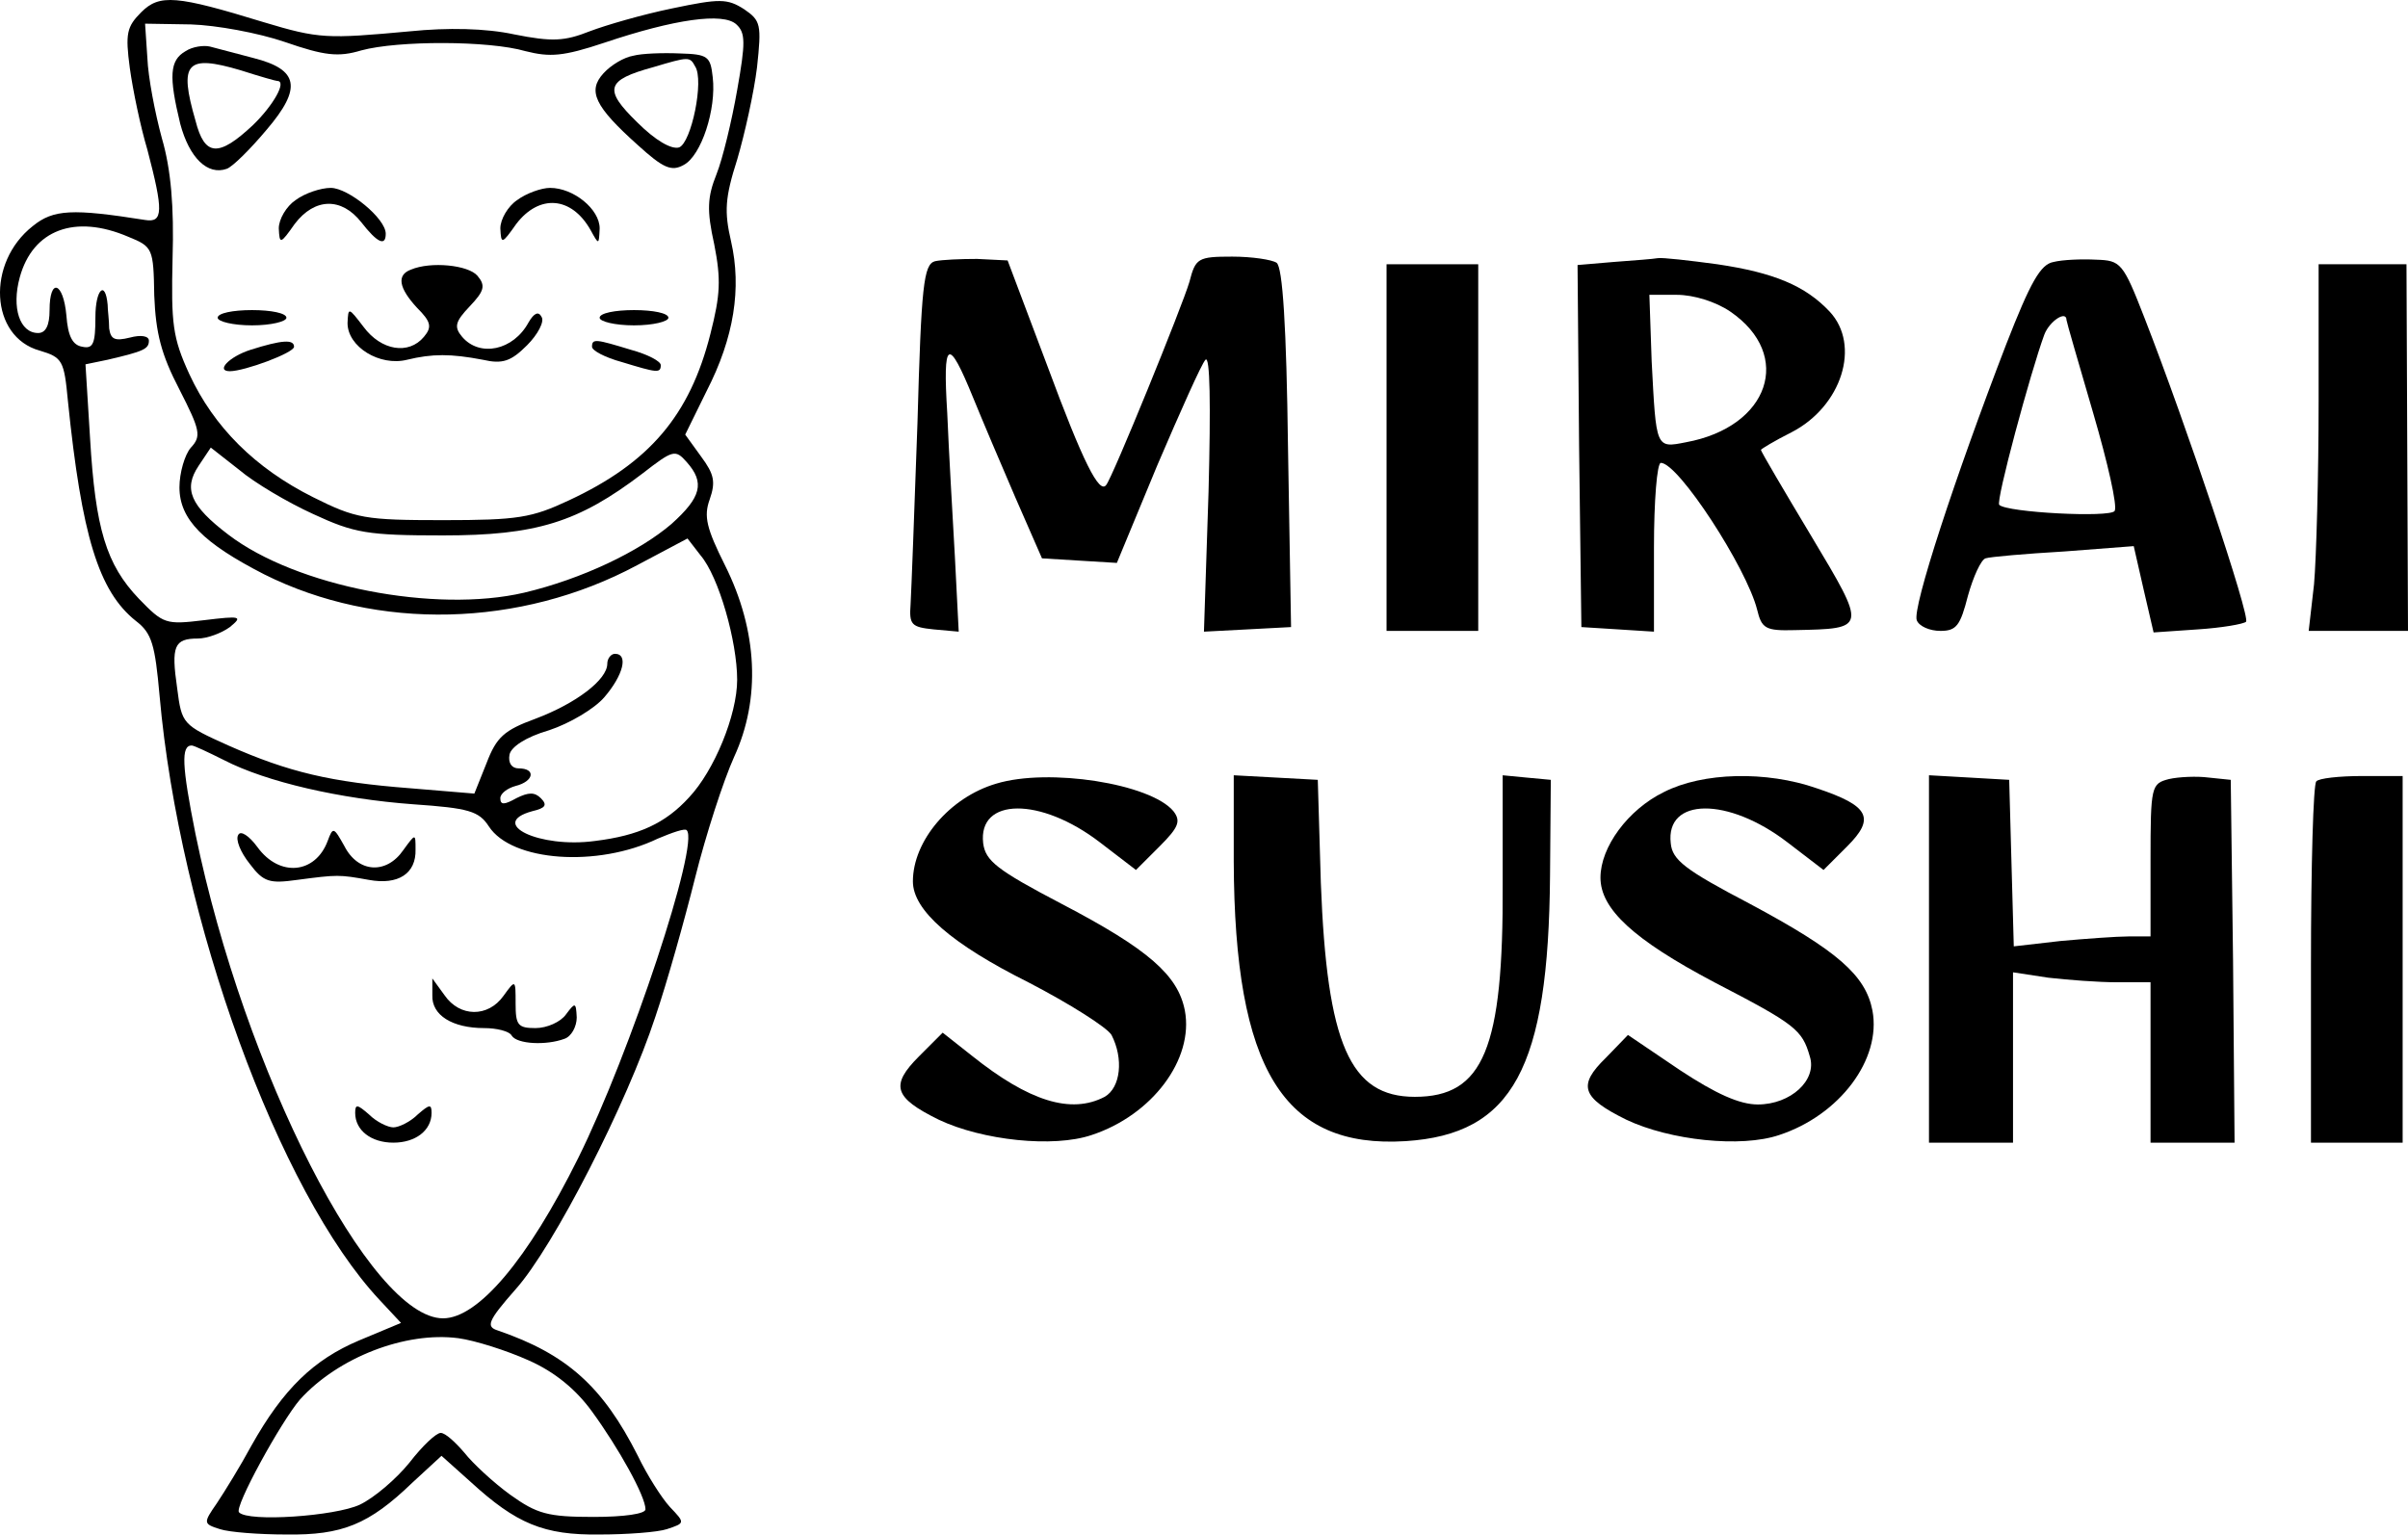
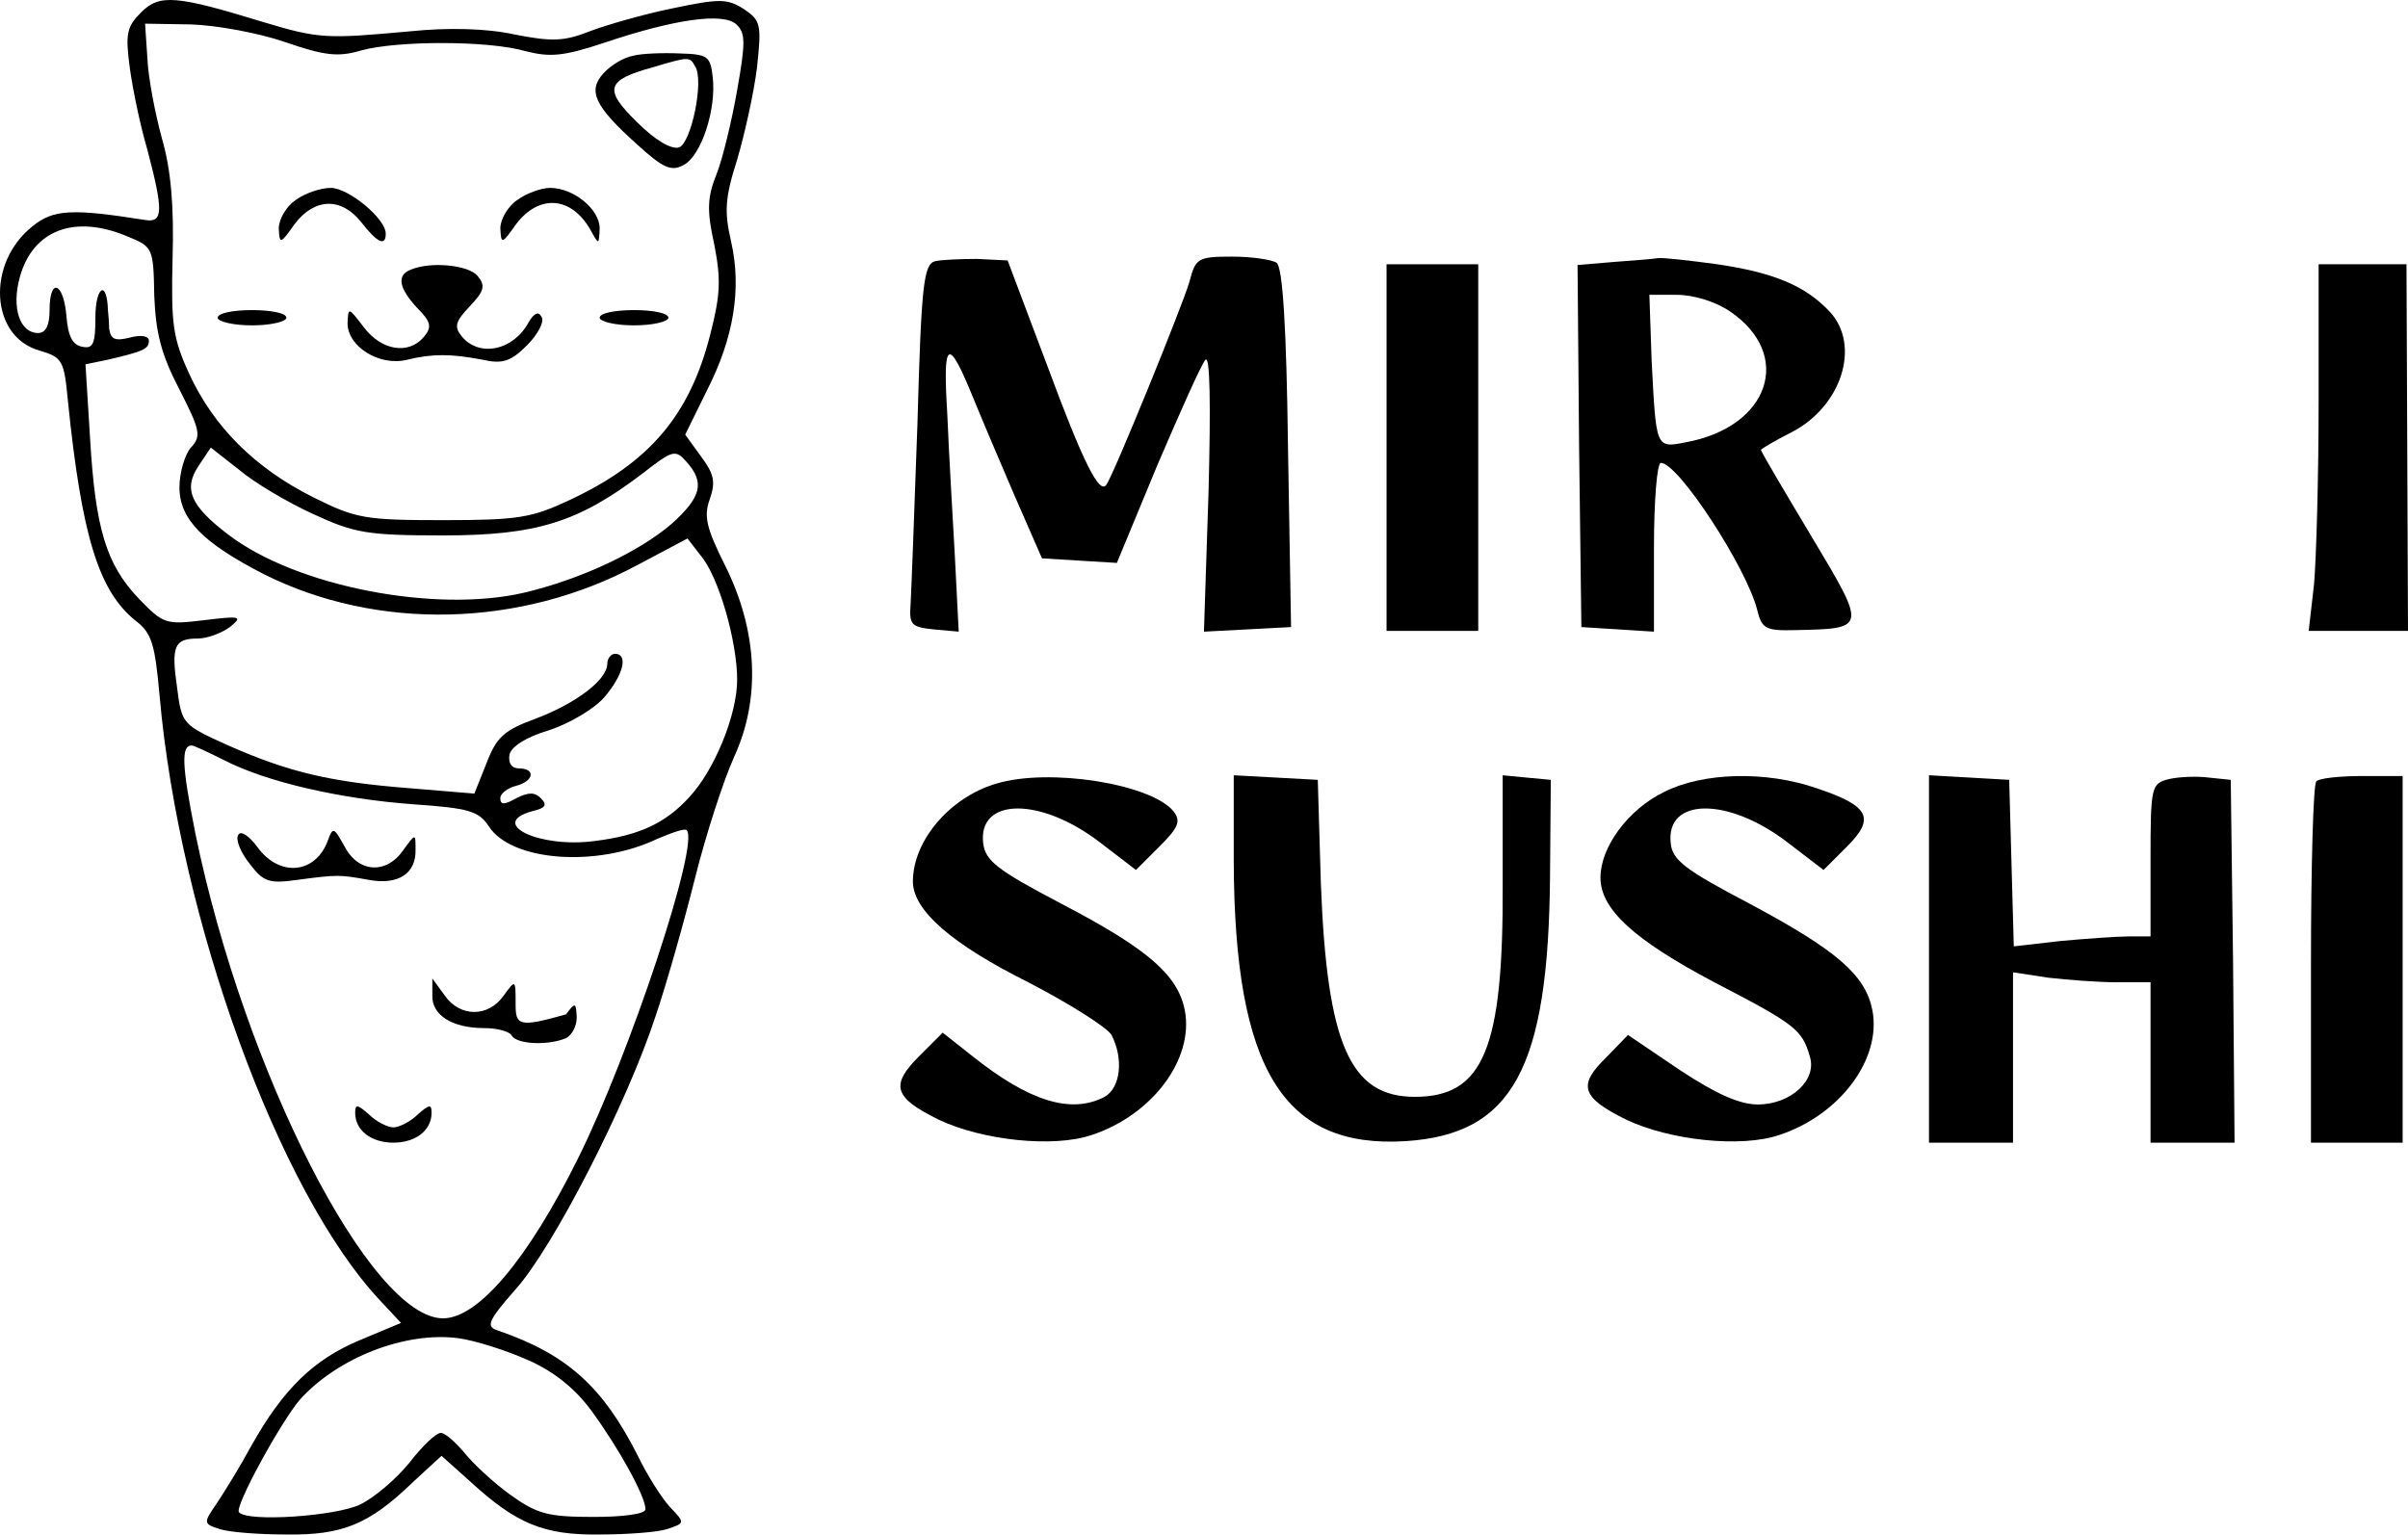
<svg xmlns="http://www.w3.org/2000/svg" width="138" height="88" viewBox="0 0 138 88" fill="none">
  <path d="M8.095 0.7C7.263 1.532 7.176 1.926 7.439 3.896C7.614 5.166 8.052 7.267 8.446 8.581C9.365 12.084 9.365 12.784 8.314 12.609C4.155 11.952 3.06 11.996 1.878 12.959C-0.793 15.061 -0.574 19.308 2.272 20.096C3.586 20.49 3.673 20.665 3.892 22.985C4.68 30.691 5.643 33.888 7.789 35.595C8.708 36.296 8.883 36.952 9.146 39.886C10.284 52.714 15.976 68.345 21.756 74.518L22.982 75.832L20.573 76.839C17.99 77.933 16.239 79.597 14.4 82.881C13.787 84.019 12.868 85.508 12.43 86.165C11.642 87.303 11.642 87.347 12.605 87.653C13.13 87.828 14.838 87.96 16.414 87.96C19.61 88.004 21.143 87.391 23.638 84.983L25.302 83.45L26.966 84.939C29.593 87.347 31.169 88.004 34.365 87.96C35.941 87.96 37.693 87.828 38.218 87.653C39.269 87.303 39.269 87.303 38.393 86.384C37.912 85.858 37.08 84.545 36.554 83.45C34.54 79.466 32.483 77.627 28.542 76.27C27.841 76.051 27.929 75.744 29.549 73.905C31.738 71.454 35.941 63.222 37.561 58.275C38.218 56.348 39.225 52.758 39.838 50.306C40.451 47.854 41.458 44.746 42.071 43.389C43.603 40.061 43.428 36.164 41.546 32.399C40.495 30.297 40.32 29.597 40.67 28.634C41.02 27.627 40.933 27.189 40.188 26.182L39.269 24.912L40.495 22.416C42.071 19.352 42.509 16.506 41.896 13.835C41.502 12.127 41.546 11.339 42.246 9.15C42.684 7.661 43.209 5.297 43.385 3.852C43.647 1.4 43.603 1.182 42.64 0.525C41.677 -0.088 41.239 -0.088 38.525 0.481C36.817 0.831 34.715 1.444 33.796 1.794C32.351 2.364 31.651 2.407 29.462 1.97C27.841 1.619 25.652 1.576 23.507 1.794C18.735 2.232 18.297 2.232 15.101 1.269C10.109 -0.263 9.146 -0.351 8.095 0.7ZM42.246 5.166C41.94 6.917 41.414 9.106 41.064 9.982C40.539 11.295 40.495 12.04 40.933 14.01C41.327 16.024 41.283 16.9 40.714 19.133C39.532 23.817 37.211 26.532 32.614 28.677C30.468 29.684 29.68 29.816 25.39 29.816C20.924 29.816 20.398 29.728 17.947 28.502C14.619 26.838 12.255 24.474 10.854 21.453C9.89 19.352 9.803 18.563 9.89 14.798C9.978 11.865 9.803 9.719 9.277 7.924C8.883 6.479 8.489 4.421 8.446 3.327L8.314 1.357L10.941 1.4C12.386 1.444 14.794 1.882 16.327 2.407C18.603 3.196 19.391 3.283 20.705 2.889C22.806 2.32 28.017 2.32 30.118 2.933C31.519 3.283 32.264 3.239 34.628 2.451C38.656 1.094 41.458 0.7 42.202 1.4C42.728 1.882 42.728 2.451 42.246 5.166ZM7.351 13.572C8.752 14.141 8.796 14.229 8.84 16.944C8.927 19.089 9.234 20.315 10.284 22.329C11.467 24.649 11.554 25 10.941 25.656C10.591 26.05 10.284 27.101 10.284 27.933C10.284 29.772 11.642 31.129 15.144 32.924C21.624 36.164 29.812 35.989 36.511 32.399L39.4 30.866L40.145 31.83C41.195 33.056 42.246 36.777 42.246 38.966C42.246 40.98 40.933 44.177 39.488 45.709C38.131 47.198 36.598 47.898 34.102 48.205C30.906 48.642 27.929 47.198 30.512 46.497C31.257 46.322 31.388 46.147 30.994 45.753C30.644 45.403 30.293 45.403 29.593 45.753C28.892 46.147 28.673 46.147 28.673 45.753C28.673 45.49 29.067 45.184 29.549 45.052C30.6 44.79 30.731 44.045 29.724 44.045C29.33 44.045 29.111 43.739 29.199 43.257C29.286 42.819 30.118 42.25 31.476 41.856C32.658 41.462 34.059 40.63 34.628 39.973C35.722 38.704 36.029 37.478 35.241 37.478C35.022 37.478 34.803 37.74 34.803 38.047C34.803 38.966 33.008 40.324 30.687 41.199C28.892 41.856 28.454 42.25 27.885 43.739L27.185 45.49L23.507 45.184C18.953 44.833 16.546 44.264 13.087 42.732C10.46 41.55 10.416 41.506 10.153 39.448C9.803 37.04 9.978 36.602 11.335 36.602C11.861 36.602 12.693 36.296 13.174 35.945C13.918 35.332 13.831 35.289 11.685 35.551C9.496 35.814 9.365 35.77 7.964 34.325C6.081 32.355 5.468 30.297 5.162 25.131L4.899 20.884L6.169 20.621C8.227 20.14 8.533 20.008 8.533 19.527C8.533 19.264 8.095 19.176 7.439 19.352C6.563 19.57 6.344 19.439 6.256 18.826C6.256 18.345 6.169 17.775 6.169 17.469C6.038 16.024 5.468 16.593 5.468 18.169C5.468 19.702 5.337 20.008 4.724 19.877C4.155 19.789 3.892 19.264 3.805 18.082C3.629 16.155 2.841 15.893 2.841 17.775C2.841 18.651 2.622 19.089 2.185 19.089C1.134 19.089 0.652 17.644 1.134 15.893C1.878 13.178 4.286 12.259 7.351 13.572ZM17.947 29.465C20.311 30.56 21.055 30.691 25.39 30.691C30.731 30.691 33.139 29.947 36.817 27.145C38.568 25.788 38.7 25.744 39.356 26.488C40.407 27.67 40.188 28.502 38.481 30.035C36.642 31.611 33.358 33.187 30.031 33.975C24.952 35.157 16.983 33.625 13.087 30.648C10.897 28.984 10.503 28.021 11.379 26.707L12.08 25.656L13.7 26.926C14.575 27.67 16.502 28.809 17.947 29.465ZM12.824 43.564C15.276 44.833 19.523 45.797 23.682 46.103C26.878 46.322 27.448 46.497 28.017 47.373C29.33 49.387 34.234 49.737 37.693 48.073C38.525 47.723 39.269 47.46 39.356 47.592C40.101 48.336 36.117 60.376 33.139 66.375C30.25 72.198 27.404 75.569 25.39 75.569C21.23 75.569 14.006 61.427 11.204 47.811C10.416 43.87 10.372 42.732 10.985 42.732C11.116 42.732 11.948 43.126 12.824 43.564ZM30.293 77.977C31.782 78.634 33.008 79.641 33.927 80.911C35.46 83.012 36.992 85.771 36.992 86.515C36.992 86.778 35.766 86.953 34.015 86.953C31.388 86.953 30.775 86.778 29.243 85.683C28.279 84.983 27.097 83.888 26.616 83.275C26.09 82.662 25.521 82.137 25.258 82.137C24.996 82.137 24.207 82.881 23.463 83.844C22.719 84.764 21.449 85.858 20.617 86.252C19.216 86.909 14.225 87.259 13.7 86.69C13.393 86.427 16.108 81.48 17.202 80.21C19.391 77.802 23.244 76.313 26.265 76.707C27.229 76.839 29.024 77.408 30.293 77.977Z" fill="black" />
-   <path d="M10.634 2.933C9.715 3.458 9.671 4.378 10.328 7.092C10.853 9.062 11.904 10.069 12.999 9.675C13.349 9.544 14.356 8.537 15.275 7.442C17.333 5.034 17.114 3.984 14.531 3.327C13.524 3.064 12.386 2.758 12.036 2.67C11.685 2.583 11.028 2.67 10.634 2.933ZM15.888 4.64C16.458 4.64 15.669 6.041 14.487 7.18C12.517 9.019 11.729 8.975 11.204 6.917C10.24 3.59 10.678 3.108 13.787 4.027C14.881 4.378 15.801 4.64 15.888 4.64Z" fill="black" />
  <path d="M36.292 3.195C35.766 3.283 35.022 3.721 34.584 4.202C33.665 5.209 34.059 6.085 36.554 8.318C37.999 9.632 38.481 9.85 39.181 9.456C40.188 8.931 41.064 6.26 40.845 4.421C40.714 3.239 40.583 3.108 38.962 3.064C37.999 3.02 36.773 3.064 36.292 3.195ZM39.838 3.808C40.364 4.596 39.619 8.187 38.919 8.449C38.481 8.581 37.562 8.055 36.511 7.005C34.584 5.122 34.715 4.596 37.43 3.852C39.488 3.239 39.532 3.239 39.838 3.808Z" fill="black" />
  <path d="M16.94 11.47C16.414 11.821 15.977 12.565 15.977 13.09C16.02 14.01 16.064 14.01 16.896 12.828C18.034 11.339 19.567 11.295 20.705 12.74C21.625 13.922 22.106 14.141 22.106 13.397C22.106 12.521 19.961 10.77 18.954 10.77C18.385 10.77 17.465 11.076 16.94 11.47Z" fill="black" />
  <path d="M29.637 11.47C29.112 11.821 28.674 12.565 28.674 13.091C28.718 14.01 28.761 14.01 29.593 12.828C30.907 11.12 32.746 11.252 33.84 13.178C34.322 14.054 34.322 14.054 34.366 13.091C34.366 11.996 32.877 10.77 31.52 10.77C31.038 10.77 30.163 11.076 29.637 11.47Z" fill="black" />
  <path d="M23.551 15.455C22.719 15.761 22.851 16.506 23.901 17.644C24.689 18.432 24.777 18.739 24.295 19.308C23.42 20.359 21.843 20.096 20.836 18.739C19.961 17.6 19.961 17.6 19.917 18.52C19.917 19.877 21.756 21.015 23.332 20.621C24.777 20.271 25.828 20.271 27.667 20.621C28.805 20.884 29.287 20.709 30.206 19.79C30.819 19.177 31.213 18.432 31.038 18.169C30.863 17.819 30.6 17.951 30.294 18.476C29.418 20.096 27.491 20.49 26.485 19.308C26.003 18.739 26.09 18.432 26.922 17.557C27.754 16.681 27.842 16.374 27.36 15.805C26.835 15.192 24.689 14.973 23.551 15.455Z" fill="black" />
  <path d="M12.474 18.213C12.474 18.431 13.349 18.65 14.444 18.65C15.539 18.65 16.414 18.431 16.414 18.213C16.414 17.95 15.539 17.775 14.444 17.775C13.349 17.775 12.474 17.95 12.474 18.213Z" fill="black" />
  <path d="M34.365 18.213C34.365 18.431 35.241 18.65 36.336 18.65C37.43 18.65 38.306 18.431 38.306 18.213C38.306 17.95 37.43 17.775 36.336 17.775C35.241 17.775 34.365 17.95 34.365 18.213Z" fill="black" />
-   <path d="M14.356 20.052C13.13 20.446 12.342 21.278 13.174 21.278C14.006 21.278 16.852 20.227 16.852 19.877C16.852 19.439 16.151 19.483 14.356 20.052Z" fill="black" />
-   <path d="M33.928 19.877C33.928 20.096 34.672 20.49 35.635 20.753C37.649 21.366 37.868 21.41 37.868 20.928C37.868 20.709 37.124 20.315 36.161 20.052C34.147 19.439 33.928 19.395 33.928 19.877Z" fill="black" />
  <path d="M13.656 47.854C13.481 48.116 13.787 48.861 14.313 49.517C15.101 50.568 15.451 50.656 17.027 50.437C19.348 50.13 19.435 50.13 21.143 50.437C22.807 50.743 23.857 50.087 23.814 48.685C23.814 47.766 23.814 47.766 23.113 48.729C22.15 50.13 20.53 50.043 19.742 48.51C19.129 47.416 19.085 47.372 18.779 48.204C18.078 50.087 16.02 50.305 14.751 48.554C14.269 47.897 13.787 47.591 13.656 47.854Z" fill="black" />
-   <path d="M24.777 57.049C24.733 58.188 25.915 58.932 27.754 58.932C28.454 58.932 29.199 59.107 29.33 59.37C29.637 59.851 31.3 59.939 32.351 59.545C32.745 59.413 33.052 58.844 33.052 58.319C33.008 57.443 32.964 57.443 32.439 58.144C32.132 58.582 31.344 58.932 30.687 58.932C29.68 58.932 29.549 58.757 29.549 57.531C29.549 56.13 29.549 56.13 28.848 57.093C27.973 58.319 26.353 58.319 25.477 57.049L24.777 56.086V57.049Z" fill="black" />
+   <path d="M24.777 57.049C24.733 58.188 25.915 58.932 27.754 58.932C28.454 58.932 29.199 59.107 29.33 59.37C29.637 59.851 31.3 59.939 32.351 59.545C32.745 59.413 33.052 58.844 33.052 58.319C33.008 57.443 32.964 57.443 32.439 58.144C29.68 58.932 29.549 58.757 29.549 57.531C29.549 56.13 29.549 56.13 28.848 57.093C27.973 58.319 26.353 58.319 25.477 57.049L24.777 56.086V57.049Z" fill="black" />
  <path d="M20.355 63.791C20.355 64.799 21.274 65.499 22.544 65.499C23.813 65.499 24.733 64.799 24.733 63.791C24.733 63.266 24.602 63.31 23.945 63.879C23.507 64.317 22.85 64.623 22.544 64.623C22.237 64.623 21.58 64.317 21.143 63.879C20.486 63.31 20.355 63.266 20.355 63.791Z" fill="black" />
  <path d="M53.586 14.973C52.929 15.148 52.798 16.374 52.579 24.255C52.404 29.247 52.228 33.888 52.185 34.632C52.097 35.814 52.228 35.945 53.498 36.077L54.943 36.208L54.724 31.917C54.593 29.553 54.374 25.875 54.286 23.686C54.023 19.439 54.33 19.264 55.775 22.81C56.256 23.992 57.351 26.576 58.183 28.502L59.715 32.005L61.861 32.136L64.006 32.267L66.327 26.663C67.64 23.599 68.866 20.84 69.085 20.621C69.348 20.358 69.391 23.161 69.26 28.196L68.997 36.208L71.493 36.077L73.989 35.945L73.814 25.656C73.726 18.738 73.507 15.28 73.157 15.061C72.894 14.886 71.756 14.71 70.617 14.71C68.647 14.71 68.516 14.798 68.165 16.155C67.771 17.513 63.743 27.408 63.393 27.802C62.999 28.327 62.08 26.532 60.022 20.971L57.745 14.929L55.994 14.842C55.074 14.842 53.98 14.886 53.586 14.973Z" fill="black" />
  <path d="M92.466 15.017L90.408 15.192L90.496 25.569L90.627 35.945L92.729 36.077L94.787 36.208V31.392C94.787 28.721 94.962 26.532 95.181 26.532C96.188 26.532 100.084 32.53 100.697 34.938C100.96 36.033 101.179 36.164 102.843 36.12C107.002 36.033 107.002 36.077 103.806 30.735C102.23 28.108 100.916 25.875 100.916 25.788C100.916 25.744 101.704 25.262 102.667 24.781C105.557 23.292 106.652 19.789 104.857 17.863C103.456 16.374 101.66 15.63 98.421 15.148C96.8 14.929 95.268 14.754 95.005 14.798C94.787 14.842 93.648 14.929 92.466 15.017ZM99.165 17.863C102.799 20.358 101.398 24.474 96.625 25.35C94.874 25.7 94.918 25.7 94.655 20.709L94.524 16.9H96.1C97.063 16.9 98.333 17.294 99.165 17.863Z" fill="black" />
-   <path d="M117.685 15.017C116.94 15.149 116.371 16.155 114.97 19.746C112.037 27.364 109.585 34.851 109.847 35.551C109.979 35.902 110.592 36.164 111.205 36.164C112.124 36.164 112.343 35.858 112.781 34.15C113.087 33.056 113.525 32.093 113.788 32.005C114.051 31.917 116.065 31.742 118.298 31.611L122.282 31.305L122.851 33.8L123.42 36.252L125.96 36.077C127.317 35.989 128.587 35.77 128.718 35.639C128.981 35.376 125.303 24.387 122.895 18.213C121.669 15.061 121.538 14.93 120.136 14.886C119.305 14.842 118.21 14.886 117.685 15.017ZM118.429 18.345C118.429 18.432 119.129 20.84 119.961 23.686C120.793 26.532 121.362 29.028 121.187 29.29C120.925 29.684 115.014 29.378 114.576 28.94C114.357 28.765 116.371 21.322 117.159 19.177C117.466 18.388 118.429 17.776 118.429 18.345Z" fill="black" />
  <path d="M79.462 25.656V36.164H82.089H84.716V25.656V15.148H82.089H79.462V25.656Z" fill="black" />
  <path d="M132.878 22.985C132.878 27.276 132.746 32.005 132.615 33.493L132.309 36.164H135.155H138L137.957 25.656L137.913 15.148H135.417H132.878V22.985Z" fill="black" />
  <path d="M57.089 44.921C54.418 45.709 52.317 48.205 52.317 50.525C52.317 52.189 54.55 54.115 58.928 56.305C61.292 57.531 63.438 58.888 63.7 59.326C64.401 60.683 64.226 62.347 63.306 62.872C61.38 63.879 58.972 63.135 55.688 60.508L54.024 59.194L52.667 60.552C51.003 62.215 51.222 62.916 53.805 64.186C56.301 65.368 60.373 65.805 62.562 65.061C66.021 63.923 68.429 60.727 67.903 57.925C67.509 55.911 65.846 54.422 60.811 51.795C57.133 49.868 56.476 49.343 56.345 48.336C56.038 45.709 59.628 45.665 63.044 48.292L65.101 49.868L66.459 48.511C67.553 47.417 67.684 47.066 67.247 46.497C65.933 44.921 60.11 44.002 57.089 44.921Z" fill="black" />
  <path d="M70.705 49.387C70.749 61.296 73.551 65.85 80.556 65.412C86.686 65.018 88.744 61.252 88.831 50.175L88.875 44.702L87.474 44.571L86.117 44.44V50.701C86.16 60.114 85.022 62.872 81.082 62.872C77.36 62.872 76.047 59.851 75.696 50.613L75.521 44.702L73.113 44.571L70.705 44.44V49.387Z" fill="black" />
  <path d="M95.355 45.403C93.297 46.41 91.721 48.555 91.721 50.306C91.721 52.101 93.603 53.853 98.245 56.305C102.885 58.713 103.28 59.019 103.717 60.552C104.155 61.909 102.623 63.31 100.74 63.31C99.689 63.31 98.332 62.697 96.274 61.34L93.297 59.326L92.027 60.639C90.407 62.215 90.626 62.916 93.209 64.186C95.705 65.368 99.777 65.805 101.966 65.061C105.425 63.923 107.833 60.727 107.308 57.925C106.914 55.911 105.337 54.51 100.258 51.795C96.581 49.868 95.836 49.299 95.749 48.336C95.442 45.709 99.033 45.665 102.448 48.292L104.505 49.868L105.863 48.511C107.483 46.891 107.132 46.191 104.111 45.184C101.222 44.177 97.588 44.264 95.355 45.403Z" fill="black" />
  <path d="M110.548 54.947V65.499H112.956H115.364V60.639V55.735L117.378 56.042C118.516 56.173 120.268 56.305 121.319 56.305H123.245V60.902V65.499H125.653H128.061L127.974 55.079L127.842 44.702L126.572 44.571C125.916 44.483 124.865 44.527 124.296 44.658C123.289 44.921 123.245 45.052 123.245 49.299V53.678H121.975C121.319 53.678 119.523 53.809 118.079 53.94L115.408 54.247L115.276 49.474L115.145 44.702L112.868 44.571L110.548 44.439V54.947Z" fill="black" />
  <path d="M132.746 44.79C132.571 44.921 132.439 49.65 132.439 55.297V65.499H135.066H137.693V54.991V44.483H135.373C134.059 44.483 132.877 44.614 132.746 44.79Z" fill="black" />
</svg>